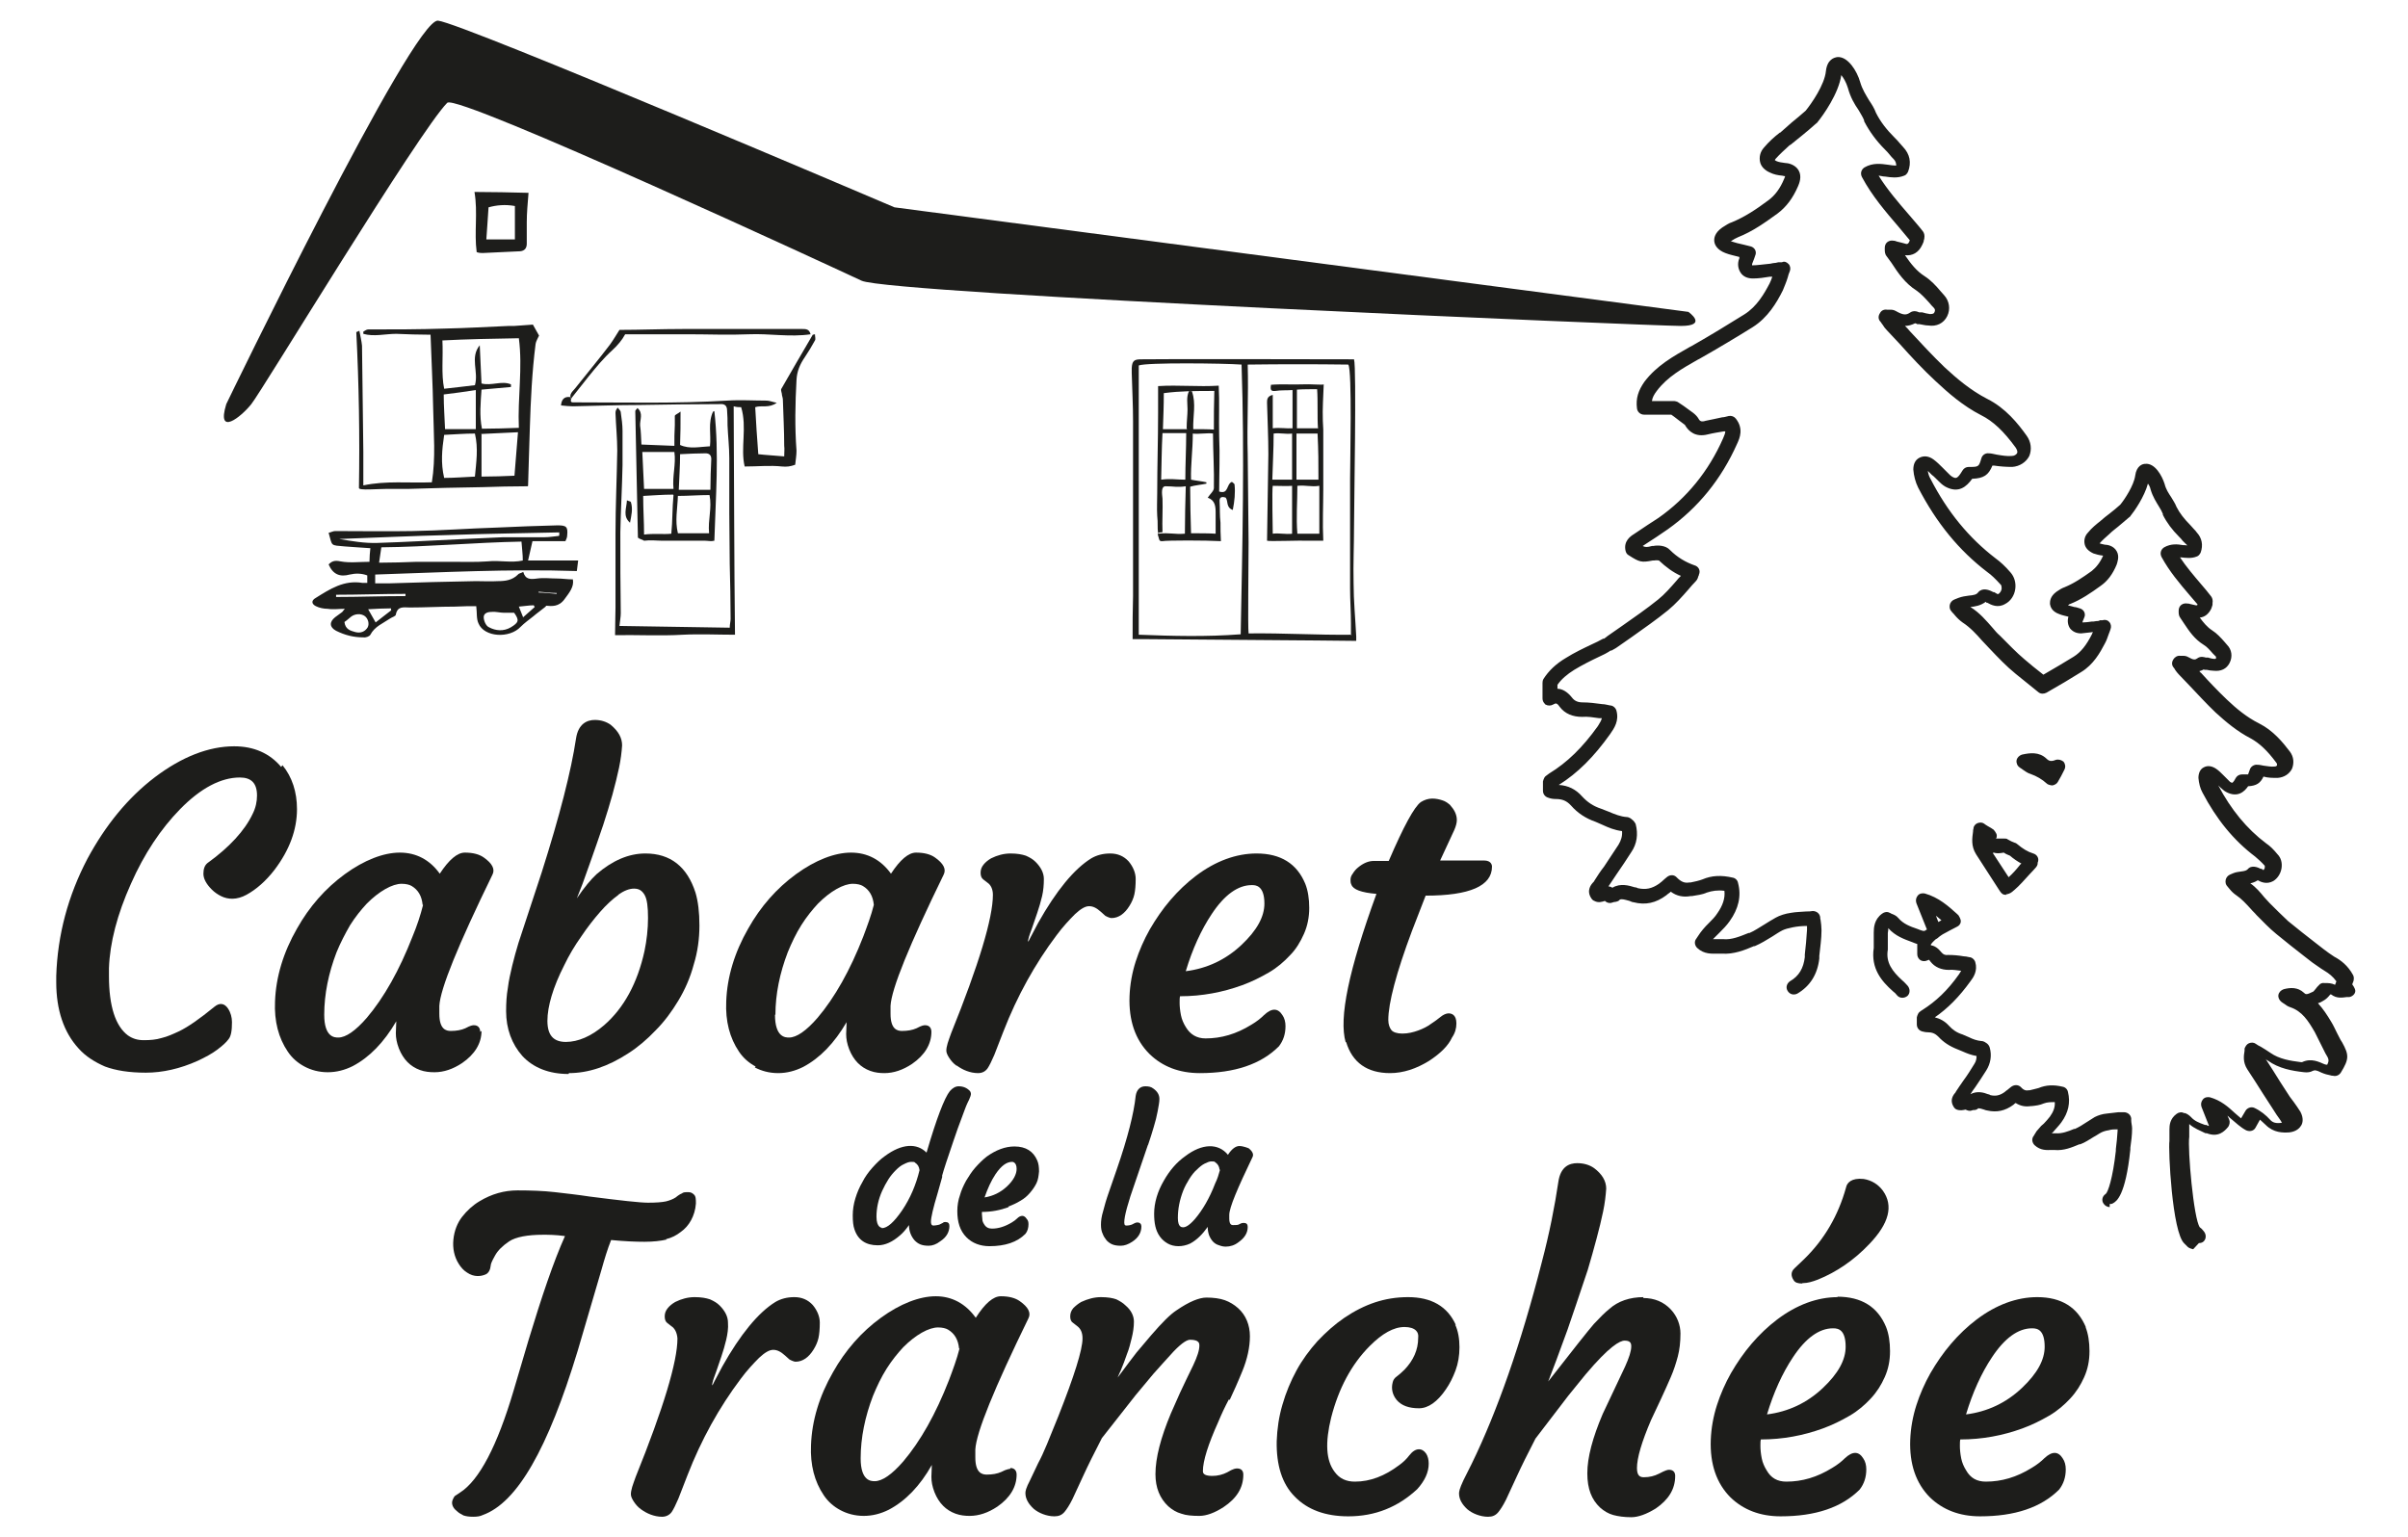
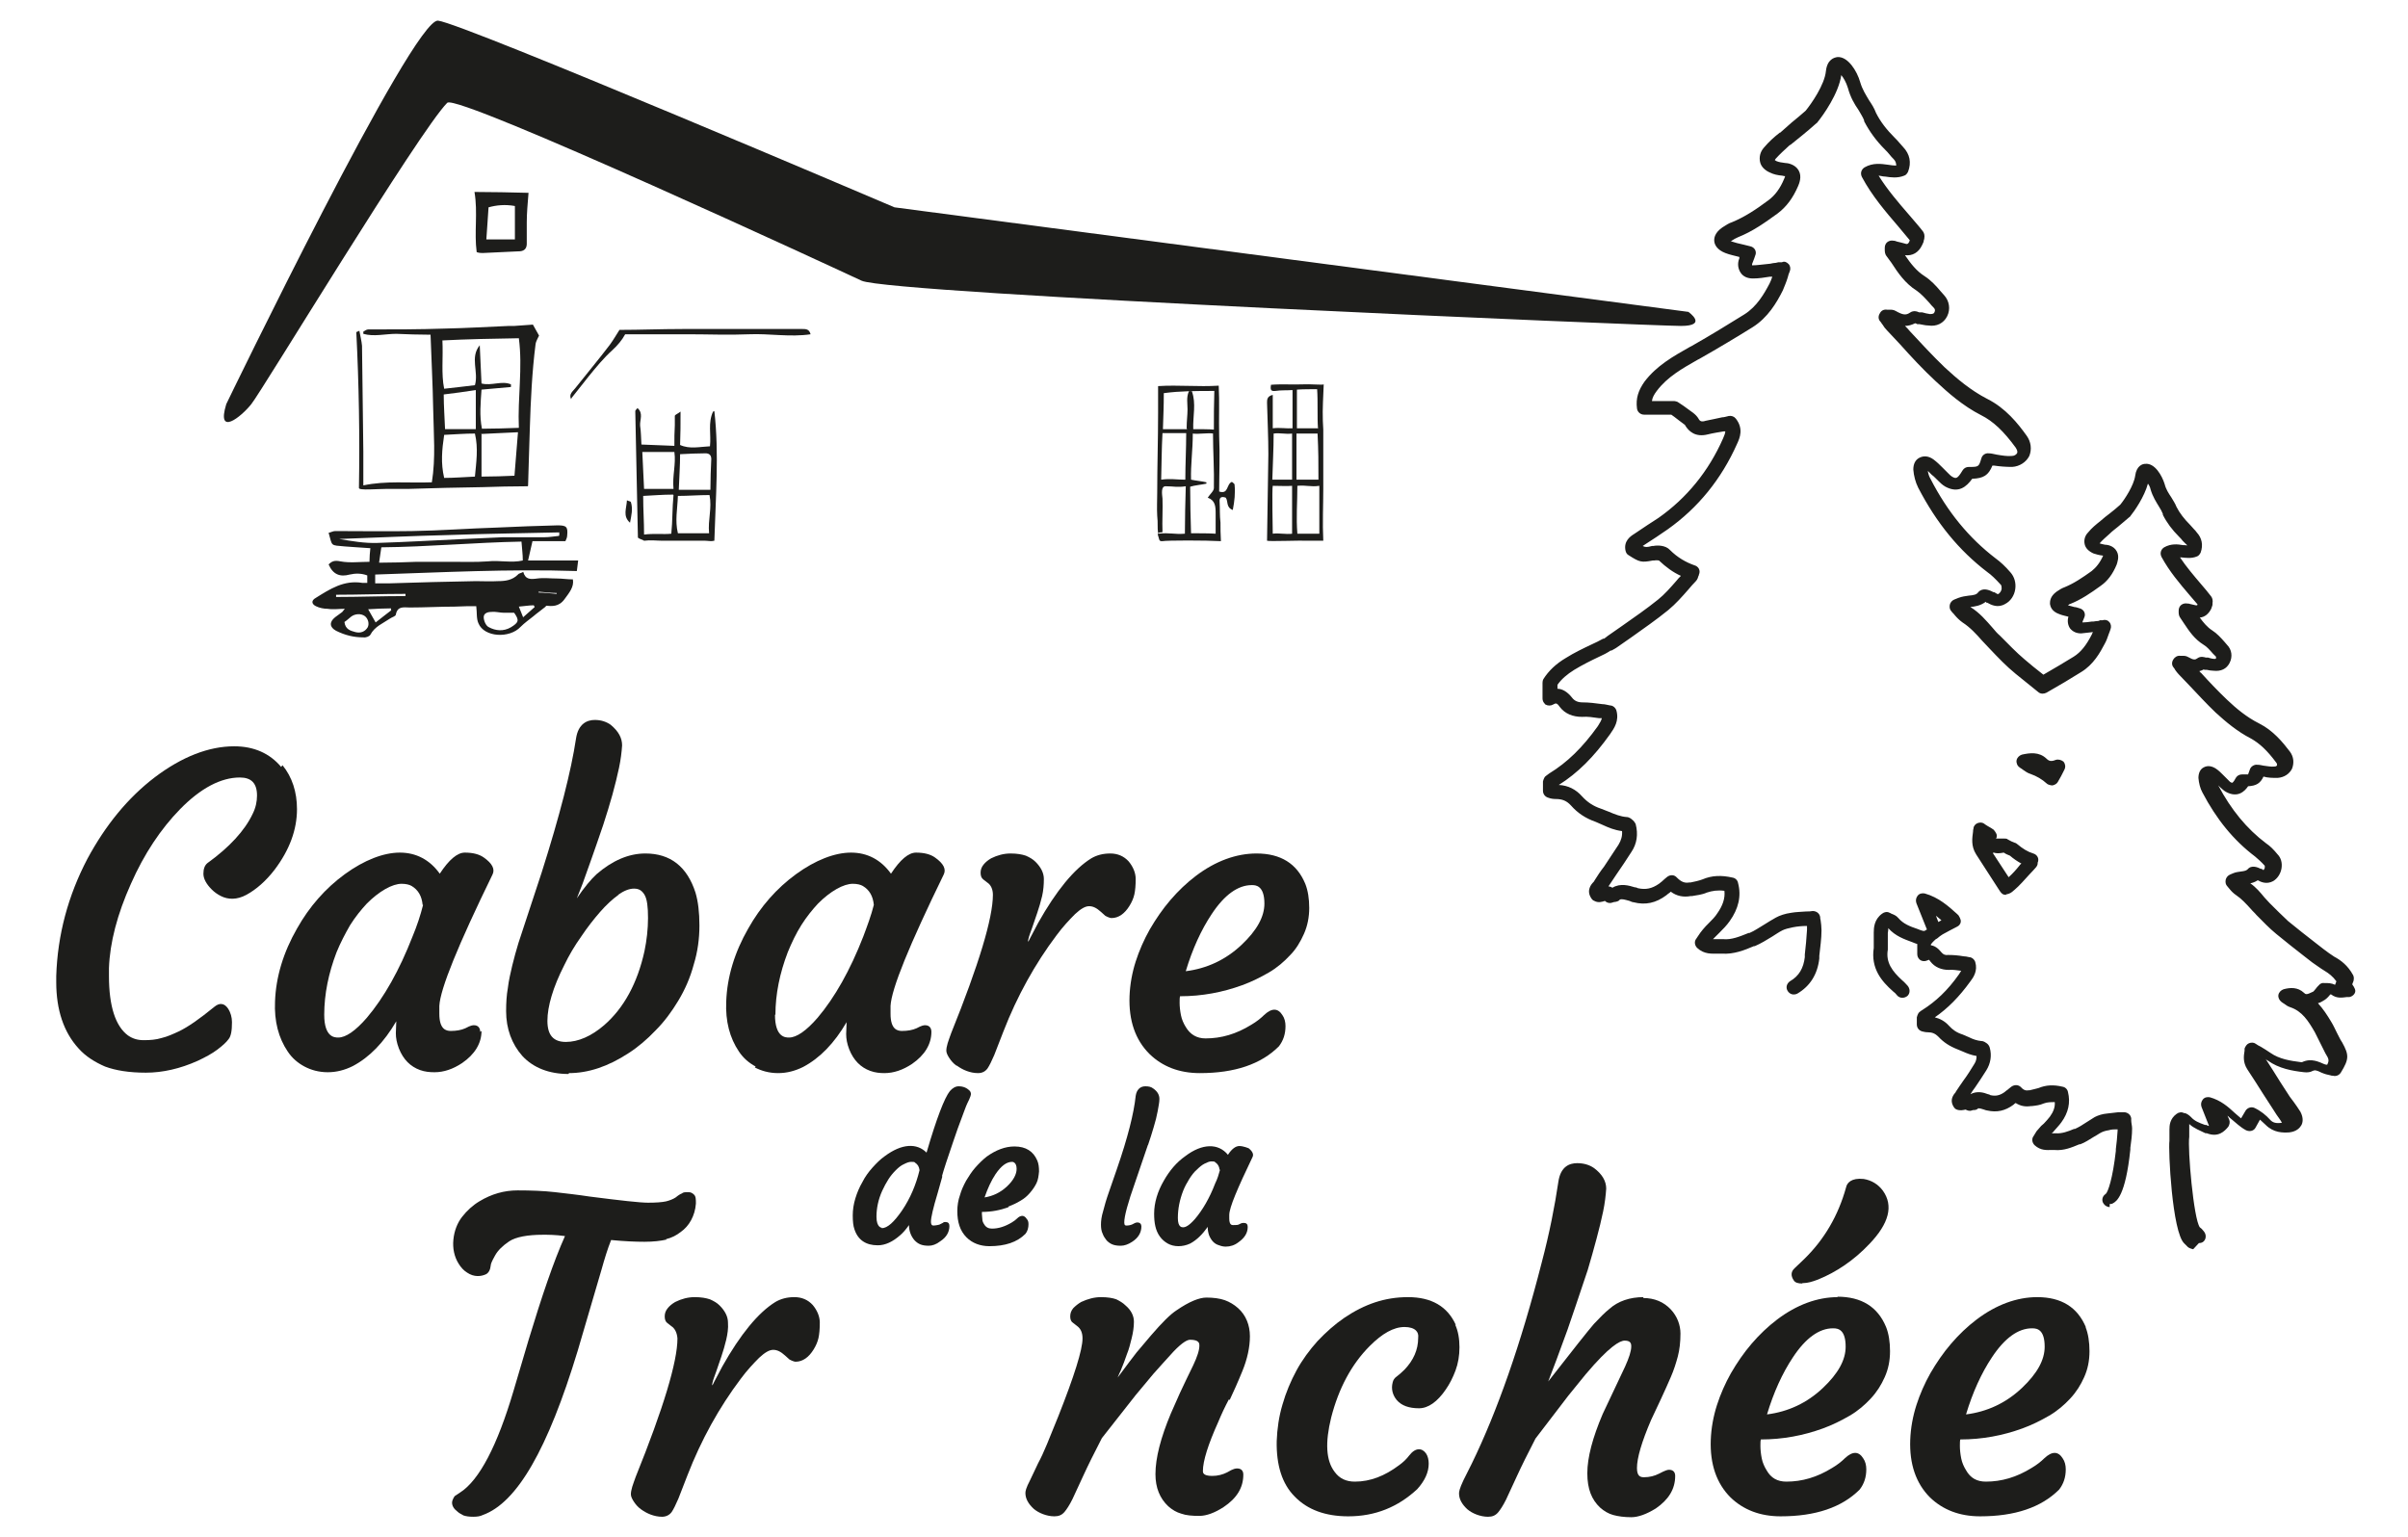
<svg xmlns="http://www.w3.org/2000/svg" id="Calque_1" data-name="Calque 1" viewBox="0 0 54.81 35">
  <defs>
    <style>
      .cls-1 {
        fill-rule: evenodd;
      }

      .cls-1, .cls-2 {
        fill: #1d1d1b;
      }
    </style>
  </defs>
  <g>
    <path class="cls-2" d="M6.4,17.46c-.26-.31-.62-.47-1.07-.47-.58,0-1.19.24-1.8.7-.62.47-1.13,1.1-1.54,1.86-.44.84-.68,1.73-.71,2.67v.14c0,.63.17,1.14.51,1.51.16.18.37.31.6.41.24.09.55.14.93.14s.78-.09,1.18-.27c.17-.08.32-.16.44-.25.12-.09.21-.17.26-.24.06-.07.08-.2.08-.39,0-.11-.03-.22-.09-.31-.08-.12-.19-.14-.31-.04-.33.27-.6.46-.81.56-.13.06-.26.12-.39.15-.13.04-.26.05-.41.05s-.26-.04-.36-.11c-.28-.21-.43-.66-.43-1.35v-.18c.02-.58.19-1.23.5-1.92.3-.68.68-1.25,1.12-1.7.47-.48.93-.72,1.36-.72.26,0,.39.13.39.41,0,.14-.03.28-.1.42-.18.38-.53.76-1.03,1.12-.06.05-.09.13-.09.24s.06.23.19.36c.06.06.13.11.21.15.16.08.36.09.58-.03.22-.12.44-.31.64-.57.34-.45.51-.91.51-1.38,0-.39-.11-.73-.33-1Z" />
    <path class="cls-2" d="M10.93,23.49c0-.09-.05-.15-.14-.15-.03,0-.07,0-.2.07-.09.04-.2.06-.33.06-.11,0-.26-.04-.26-.39,0-.06,0-.12,0-.18.02-.39.43-1.39,1.21-2.99.06-.12,0-.25-.2-.39-.1-.07-.24-.11-.43-.11-.17,0-.36.16-.57.48-.23-.32-.54-.48-.91-.48s-.81.17-1.25.49c-.44.32-.81.74-1.09,1.24-.31.54-.48,1.1-.5,1.66-.02.45.08.83.29,1.14.1.15.23.26.38.34.15.08.33.13.53.13s.39-.05.57-.14c.38-.2.71-.54.99-1.02,0,.09-.01.18-.01.27,0,.11.02.22.07.35.1.25.26.41.48.49.11.04.22.05.33.05.21,0,.42-.07.63-.21.29-.2.44-.45.44-.73ZM9.63,20.6c-.06.24-.14.48-.24.72-.3.77-.65,1.39-1.04,1.85-.26.3-.48.45-.65.45-.08,0-.32,0-.32-.52,0-.47.1-.95.28-1.42.09-.22.2-.43.31-.62.12-.19.25-.35.38-.49.14-.14.28-.25.42-.33.14-.08.27-.12.37-.12s.18.02.23.05c.15.09.23.23.25.43Z" />
    <path class="cls-2" d="M12.95,24.43c.44,0,.89-.15,1.35-.45.22-.14.43-.32.62-.52.2-.2.37-.43.52-.68.15-.25.27-.52.35-.82.09-.29.13-.59.13-.89s-.03-.55-.09-.75c-.19-.59-.57-.89-1.14-.89-.38,0-.75.16-1.11.47-.13.12-.28.3-.45.55l.13-.33c.1-.28.26-.72.47-1.34.08-.24.15-.48.21-.69.06-.22.11-.42.15-.61.04-.19.06-.36.07-.51,0-.17-.08-.32-.26-.47-.1-.07-.22-.11-.36-.11-.17,0-.38.08-.43.43-.11.73-.37,1.75-.78,3.04l-.53,1.61c-.05.17-.1.34-.14.51-.04.17-.08.34-.1.51-.03.17-.04.34-.04.53,0,.4.13.75.37,1.02.25.27.61.41,1.05.41ZM14.07,20.37c.13-.09.25-.14.36-.14.11,0,.18.04.24.14.06.1.08.28.08.53s-.03.51-.08.75c-.16.73-.47,1.3-.92,1.69-.29.25-.59.38-.87.38s-.42-.15-.42-.48.13-.77.38-1.26c.11-.23.24-.45.39-.66.14-.21.29-.4.43-.56.14-.16.28-.29.42-.39Z" />
    <path class="cls-2" d="M17.18,24.3c.15.08.33.13.53.13s.39-.05.57-.14c.38-.2.71-.54.99-1.02,0,.09-.01.18-.01.27,0,.11.02.22.07.35.1.25.26.41.48.49.11.04.22.05.32.05.21,0,.42-.07.63-.21.29-.2.44-.45.44-.73,0-.09-.05-.15-.14-.15-.03,0-.07,0-.2.07-.09.04-.2.06-.33.06-.11,0-.26-.04-.26-.39,0-.06,0-.12,0-.18.02-.39.43-1.39,1.21-2.99.06-.12,0-.25-.2-.39-.1-.07-.24-.11-.43-.11-.17,0-.36.16-.57.48-.23-.32-.54-.48-.91-.48s-.81.17-1.25.49c-.44.32-.81.74-1.09,1.24-.31.54-.48,1.1-.5,1.66-.02.45.08.83.29,1.14.1.15.23.26.38.34ZM17.65,23.1c0-.47.1-.95.28-1.42.09-.22.19-.43.31-.62.12-.19.25-.35.38-.49.14-.14.28-.25.42-.33.14-.08.27-.12.37-.12s.18.02.23.05c.15.09.23.23.25.43-.06.24-.15.48-.24.72-.3.77-.65,1.39-1.04,1.85-.26.3-.48.45-.65.45-.08,0-.32,0-.32-.52Z" />
    <path class="cls-2" d="M21.78,24.26c.07.05.14.09.22.12.08.03.17.05.26.05.1,0,.17-.04.22-.11.04-.06.09-.16.15-.3l.21-.54c.31-.8.72-1.54,1.21-2.19.14-.19.29-.35.42-.48.13-.12.23-.18.32-.18s.17.04.27.13l.1.09s.09.05.14.05c.16,0,.3-.1.41-.28.05-.08.09-.17.11-.26.02-.09.03-.21.03-.35,0-.14-.06-.28-.16-.4-.11-.12-.25-.18-.42-.18s-.31.04-.43.11c-.39.24-.8.74-1.21,1.47l-.19.36s-.02.05-.04.07c0-.02,0-.04.01-.07.01-.05.04-.13.08-.24.04-.11.08-.23.12-.35.04-.12.08-.25.11-.38.03-.13.04-.26.04-.39,0-.14-.07-.27-.19-.39-.06-.06-.13-.1-.22-.14-.09-.03-.2-.05-.35-.05s-.3.04-.44.11c-.07.04-.13.09-.17.14-.05.06-.07.12-.07.19,0,.07.02.12.06.15l.09.07c.08.05.13.15.13.28,0,.53-.32,1.59-.95,3.15-.03.09-.06.16-.08.23-.02.07-.03.12-.03.17,0,.05.03.11.07.17.04.06.09.12.16.17Z" />
    <path class="cls-2" d="M26.17,24c.29.28.67.43,1.14.43.79,0,1.39-.2,1.8-.61.1-.13.15-.28.15-.46,0-.09-.02-.18-.07-.25-.1-.16-.24-.17-.42,0-.07.07-.17.15-.29.22-.34.21-.68.31-1.04.31-.2,0-.35-.09-.45-.26-.05-.08-.09-.17-.11-.27-.02-.1-.03-.2-.03-.28,0-.06,0-.12.01-.15.5,0,.97-.09,1.41-.25.22-.08.42-.18.61-.29.19-.11.35-.25.48-.39.14-.14.24-.31.32-.49.08-.18.12-.38.12-.59,0-.21-.03-.4-.09-.55-.19-.46-.56-.69-1.11-.69-.46,0-.93.17-1.38.51-.21.16-.4.34-.58.55-.18.21-.33.43-.47.67-.13.23-.24.48-.32.73-.08.25-.13.52-.14.79-.02.55.13.99.45,1.31ZM28.5,20.15c.07,0,.28,0,.28.42,0,.3-.17.61-.52.94-.36.34-.79.54-1.27.6.15-.5.35-.94.59-1.3.29-.44.6-.66.91-.66Z" />
-     <path class="cls-2" d="M30.64,23.72c.14.47.48.71,1,.71.3,0,.6-.1.89-.28.26-.17.44-.35.52-.53.07-.1.1-.21.1-.32,0-.2-.11-.23-.18-.23-.05,0-.12.03-.18.08-.06.05-.13.1-.22.16-.08.06-.18.11-.29.15-.11.04-.23.07-.36.07-.12,0-.21-.03-.25-.08-.04-.05-.07-.13-.07-.23,0-.38.18-1.07.54-2.03l.31-.8h0c1,0,1.51-.22,1.51-.66,0-.04-.02-.14-.18-.14-.09,0-.17,0-.22,0h-.27c-.12,0-.27,0-.47,0h-.04l.32-.69c.04-.09.06-.17.06-.23,0-.13-.06-.24-.16-.35-.05-.04-.1-.08-.17-.1-.06-.02-.14-.04-.23-.04-.09,0-.18.03-.26.08-.15.11-.39.55-.73,1.34h-.34c-.12,0-.24.05-.36.15-.05.04-.09.09-.12.14-.04.05-.05.1-.05.14,0,.04,0,.07.02.11.04.11.22.18.57.21-.63,1.73-.86,2.83-.7,3.38Z" />
    <path class="cls-2" d="M15.16,28.21c.13-.03.24-.09.33-.16.1-.07.18-.16.24-.27.06-.11.1-.24.11-.38,0-.1,0-.17-.05-.21-.03-.03-.07-.05-.12-.05-.07,0-.12,0-.15.03-.03.01-.08.04-.14.09-.06.04-.14.07-.22.09-.09.02-.23.03-.41.03s-.63-.05-1.33-.14c-.26-.04-.53-.07-.79-.1-.26-.03-.55-.04-.85-.04s-.59.08-.87.25c-.15.09-.28.21-.39.35-.11.14-.18.32-.2.52-.02.2.02.39.12.55.05.08.11.15.19.2.16.11.32.09.43.04.06-.03.1-.1.11-.2,0-.03.02-.09.1-.23.06-.11.17-.22.32-.32.15-.1.42-.15.77-.15.12,0,.28,0,.5.03-.26.58-.53,1.38-.83,2.37l-.34,1.15c-.37,1.25-.78,2.04-1.22,2.32l-.12.08s-.06.08-.06.15.04.14.12.2c.04.04.09.06.14.09.06.02.13.03.22.03s.16-.01.22-.04c.78-.28,1.48-1.5,2.16-3.74l.54-1.84c.07-.25.14-.48.22-.68.31.03.56.04.76.04.2,0,.37-.02.5-.05Z" />
    <path class="cls-2" d="M18.63,30.46c.02-.09.03-.21.03-.35,0-.14-.06-.28-.16-.4-.11-.12-.25-.18-.42-.18s-.31.04-.43.11c-.39.24-.8.74-1.21,1.47l-.19.36s-.02.05-.04.07c0-.02,0-.04.01-.07.01-.05.04-.13.08-.24.04-.11.08-.23.12-.35.04-.12.08-.25.11-.38.03-.13.05-.26.04-.39,0-.14-.07-.27-.19-.39-.06-.06-.13-.1-.22-.14-.09-.03-.2-.05-.35-.05s-.3.04-.44.11c-.07.04-.13.09-.17.14-.05.06-.07.12-.07.19,0,.07.02.12.06.15l.09.07c.08.05.13.15.14.28,0,.53-.32,1.59-.95,3.15-.03.09-.06.16-.08.23-.02.07-.03.12-.03.17,0,.05.03.11.07.17.04.06.09.12.16.17.07.05.14.09.22.12.08.03.17.05.26.05.09,0,.17-.04.22-.11.04-.06.09-.16.15-.3l.21-.54c.31-.8.72-1.54,1.21-2.19.14-.19.29-.35.42-.48.13-.12.23-.18.32-.18s.17.04.27.13l.1.09s.09.05.14.05c.16,0,.3-.1.41-.28.05-.08.09-.17.11-.26Z" />
-     <path class="cls-2" d="M22.99,33.44s-.07,0-.2.07c-.09.04-.2.06-.33.06-.11,0-.26-.04-.26-.39,0-.06,0-.12,0-.18.02-.39.43-1.39,1.21-2.99.06-.12,0-.25-.2-.39-.1-.07-.24-.11-.43-.11-.17,0-.36.16-.57.49-.23-.32-.54-.49-.91-.49s-.81.17-1.25.49c-.44.32-.81.74-1.09,1.24-.31.54-.48,1.1-.5,1.66-.02.45.08.83.29,1.14.1.15.23.26.38.34.15.08.33.13.53.13s.39-.05.57-.14c.38-.2.71-.54.98-1.02,0,.09-.01.18-.01.27,0,.11.02.22.07.35.1.25.26.41.48.49.11.04.22.05.32.05.21,0,.42-.07.63-.21.29-.2.44-.45.44-.73,0-.09-.05-.15-.14-.15ZM21.84,30.7c-.06.24-.15.48-.24.72-.3.77-.65,1.39-1.04,1.85-.26.3-.48.45-.65.45-.08,0-.32,0-.32-.52,0-.47.1-.95.28-1.42.09-.22.19-.43.31-.62.12-.19.25-.35.38-.49.14-.14.28-.25.42-.33.14-.08.27-.12.37-.12s.18.02.23.05c.15.09.23.23.25.43Z" />
    <path class="cls-2" d="M27.99,31.87c.08-.17.18-.39.29-.66.11-.27.17-.54.17-.79s-.09-.48-.27-.64c-.09-.08-.19-.14-.3-.18-.11-.04-.26-.06-.42-.06s-.39.09-.68.29c-.14.09-.33.28-.58.57l-.33.39c-.08.1-.22.29-.43.57.02-.05.04-.1.07-.16.05-.12.1-.25.14-.37.05-.12.08-.25.11-.37.03-.12.05-.25.05-.37,0-.13-.06-.26-.19-.37-.06-.06-.13-.1-.21-.14-.08-.03-.2-.05-.35-.05s-.3.04-.45.11c-.07.04-.13.09-.18.14-.05.06-.07.12-.07.19,0,.07.02.12.07.15l.09.07c.08.06.12.15.12.28,0,.26-.19.86-.55,1.77l-.26.64c-.07.17-.14.32-.2.43l-.18.38c-.1.19-.11.26-.11.3,0,.13.07.25.19.36.06.05.13.09.21.12.08.03.17.05.26.05.1,0,.17-.03.23-.1.05-.06.11-.15.18-.29l.25-.54c.1-.22.24-.5.42-.85l.77-.98.4-.48c.13-.15.29-.32.46-.51.21-.22.32-.27.38-.27.21,0,.21.09.21.13,0,.11-.05.26-.14.45l-.16.33c-.07.14-.19.4-.35.77-.23.55-.35,1.01-.35,1.38,0,.31.1.55.29.73.09.08.19.14.3.17.11.04.25.05.41.05s.35-.07.55-.2c.3-.2.45-.44.45-.74,0-.09-.05-.14-.14-.14-.03,0-.08,0-.23.09-.1.05-.21.08-.34.08-.21,0-.21-.08-.21-.11,0-.23.12-.61.35-1.12.07-.17.15-.34.24-.51Z" />
    <path class="cls-2" d="M33.14,30.17c-.19-.43-.56-.64-1.09-.64s-.99.16-1.45.47c-.22.15-.42.33-.61.53-.18.2-.35.43-.48.67-.13.24-.24.5-.32.78-.08.27-.12.55-.13.83-.01.54.12.97.41,1.26.29.3.7.45,1.22.45.61,0,1.13-.21,1.57-.62.17-.19.26-.38.26-.58,0-.09-.02-.17-.06-.23-.09-.13-.24-.14-.38.04-.06.08-.14.16-.24.23-.32.24-.65.37-1,.37-.2,0-.35-.07-.46-.22-.2-.26-.22-.67-.08-1.24.17-.66.46-1.21.88-1.63.28-.28.54-.43.79-.43.12,0,.21.03.26.08.04.04.06.09.05.17,0,.27-.11.51-.31.72-.07.07-.13.12-.17.15-.06.04-.09.09-.1.14-.04.15,0,.29.09.4.11.13.28.19.51.19.21,0,.42-.15.61-.43.09-.13.16-.27.22-.43.06-.16.09-.34.09-.53,0-.19-.03-.37-.1-.52Z" />
    <path class="cls-2" d="M37.41,29.53c-.31,0-.58.09-.78.27-.1.08-.21.19-.35.34-.13.15-.47.58-1.04,1.31.1-.26.25-.65.44-1.18.1-.28.25-.74.46-1.36.07-.24.14-.48.2-.71.06-.22.11-.43.15-.62.04-.19.06-.37.07-.52,0-.17-.09-.33-.28-.47-.1-.07-.23-.11-.38-.11-.17,0-.38.07-.43.43-.08.54-.2,1.16-.38,1.84-.47,1.84-1.01,3.38-1.59,4.57l-.19.38c-.09.19-.1.26-.1.3,0,.13.07.25.19.36.06.05.13.09.21.12.08.03.17.05.26.05.1,0,.17-.03.23-.1.05-.06.11-.15.18-.29l.25-.54c.1-.22.24-.5.42-.85l.75-.98.39-.48c.54-.64.78-.77.89-.77.13,0,.15.06.15.13,0,.11-.05.26-.14.46l-.51,1.08c-.23.54-.35.99-.35,1.35s.1.6.29.78c.09.08.19.14.3.17.11.03.25.05.41.05s.35-.07.56-.2c.29-.2.44-.44.44-.74,0-.09-.05-.14-.14-.14-.03,0-.08.01-.23.09-.1.05-.21.08-.34.08-.08,0-.16-.02-.16-.21,0-.23.11-.6.32-1.09l.23-.49c.08-.17.15-.33.22-.49.07-.16.12-.32.16-.47.04-.15.06-.33.06-.52s-.07-.39-.22-.55c-.16-.17-.37-.26-.63-.26Z" />
    <path class="cls-2" d="M41.83,29.53c-.46,0-.93.17-1.38.51-.21.16-.4.34-.58.55-.18.21-.33.43-.47.67-.13.23-.24.48-.32.73-.08.25-.13.52-.14.79-.02.55.13.99.45,1.31.29.28.67.43,1.14.43.79,0,1.39-.2,1.8-.61.1-.13.15-.28.15-.46,0-.09-.02-.18-.07-.25-.1-.16-.24-.17-.42,0-.07.07-.17.15-.29.22-.34.21-.68.31-1.04.31-.2,0-.35-.08-.45-.26-.05-.08-.09-.17-.11-.27-.02-.1-.03-.2-.03-.28,0-.06,0-.12.01-.15.5,0,.97-.09,1.41-.25.22-.08.42-.18.61-.29.19-.11.35-.25.48-.39.14-.15.24-.31.32-.49.08-.18.12-.37.12-.59,0-.21-.03-.4-.09-.55-.19-.46-.56-.69-1.11-.69ZM41.73,30.24c.12,0,.28.04.28.42,0,.3-.17.61-.52.94-.36.34-.79.54-1.27.6.15-.5.35-.94.59-1.3.29-.44.6-.66.91-.66Z" />
    <path class="cls-2" d="M41.03,29.21h.02c.09,0,.2-.03.33-.08.42-.17.82-.44,1.17-.81.45-.47.55-.87.31-1.21-.11-.15-.26-.24-.44-.27-.28-.03-.38.09-.4.19-.18.65-.5,1.19-.95,1.63l-.22.21c-.09.08-.09.18-.02.28.03.05.1.07.19.07Z" />
    <path class="cls-2" d="M47.48,30.22c-.19-.46-.56-.69-1.11-.69-.46,0-.93.17-1.38.51-.21.16-.4.34-.58.55-.18.21-.33.43-.47.67-.13.23-.24.48-.32.73-.08.25-.13.52-.14.79-.02.55.13.99.45,1.31.29.28.67.43,1.14.43.79,0,1.39-.2,1.8-.61.1-.13.15-.28.15-.46,0-.09-.02-.18-.07-.25-.1-.16-.24-.17-.42,0-.07.07-.17.15-.29.22-.34.21-.68.31-1.04.31-.2,0-.35-.08-.45-.26-.05-.08-.09-.17-.11-.27-.02-.1-.03-.2-.03-.28,0-.06,0-.12.01-.15.5,0,.97-.09,1.41-.25.22-.08.42-.18.61-.29.19-.11.35-.25.48-.39.14-.15.24-.31.32-.49.08-.18.12-.37.12-.59,0-.21-.03-.4-.09-.55ZM46.26,30.24c.12,0,.28.04.28.42,0,.3-.17.61-.52.94-.36.34-.79.54-1.27.6.15-.5.35-.94.59-1.3.29-.44.6-.66.91-.66Z" />
    <path class="cls-2" d="M21.44,26.78c.04-.15.13-.42.26-.8.05-.15.13-.38.26-.72.04-.11.08-.19.1-.23.03-.07.04-.1.04-.12,0-.03-.01-.06-.03-.08-.06-.06-.14-.1-.25-.1-.07,0-.14.04-.2.11-.12.15-.3.61-.53,1.4-.22-.22-.56-.21-.95.08-.1.07-.19.16-.28.26-.09.1-.17.21-.23.33-.07.12-.12.24-.16.37-.04.13-.06.26-.06.39s.01.24.04.32c.08.24.26.36.53.36.17,0,.34-.08.51-.23.06-.05.13-.13.2-.23,0,.14.05.26.13.35.04.04.08.07.13.09.05.02.11.03.19.03s.17-.03.26-.1c.14-.09.21-.21.21-.35,0-.06-.03-.09-.09-.09-.02,0-.04,0-.06.02l-.08.04s-.08.02-.13.02c-.02,0-.06,0-.06-.09,0-.09.05-.31.15-.64l.11-.39ZM20.07,27.95s-.12,0-.12-.25c0-.19.04-.39.13-.59.04-.09.09-.18.14-.26.05-.08.11-.15.17-.21.06-.06.12-.11.19-.14.06-.03.11-.05.16-.05.05,0,.08,0,.09.02.06.04.09.09.1.17-.08.33-.21.64-.4.92-.18.26-.33.4-.46.4Z" />
    <path class="cls-2" d="M22.95,27.47c.1-.04.19-.08.27-.13.09-.05.16-.11.22-.18.06-.07.11-.14.15-.22.04-.08.05-.17.06-.27,0-.1-.01-.18-.04-.25-.09-.21-.26-.32-.52-.32-.21,0-.42.08-.63.23-.09.07-.18.16-.26.25-.08.09-.15.2-.21.3-.06.11-.11.22-.14.33-.04.11-.06.24-.06.36,0,.25.06.45.21.6.13.13.31.2.52.2.36,0,.63-.09.82-.28.05-.06.07-.14.07-.22,0-.05-.01-.09-.04-.12-.03-.05-.07-.07-.1-.07-.04,0-.08.02-.12.06-.03.03-.07.06-.12.09-.15.09-.3.14-.45.14-.08,0-.14-.03-.18-.1-.02-.03-.04-.07-.04-.11,0-.04-.01-.08-.01-.12,0-.02,0-.03,0-.05.22,0,.42-.04.61-.11ZM23.04,26.45s.1,0,.1.16c0,.12-.07.26-.22.4-.15.14-.32.22-.51.25.07-.2.15-.38.25-.53.13-.19.25-.28.38-.28Z" />
    <path class="cls-2" d="M26.13,26.07c.05-.14.09-.28.13-.41.04-.13.07-.25.09-.36.02-.11.04-.21.04-.28,0-.09-.04-.17-.14-.24-.05-.04-.11-.05-.18-.05-.12,0-.2.08-.22.22-.04.39-.18.95-.43,1.67l-.18.52c-.06.17-.1.31-.13.43-.04.13-.05.23-.05.31s.01.15.04.21c.02.06.06.11.09.15.04.04.08.07.13.09.05.02.11.03.19.03s.17-.03.26-.09c.14-.09.21-.21.21-.35,0-.05-.03-.09-.09-.09-.02,0-.04,0-.11.04-.04.02-.09.03-.14.03-.02,0-.05,0-.05-.07,0-.14.08-.44.25-.92l.29-.85Z" />
    <path class="cls-2" d="M28.42,26.14s-.12-.05-.21-.05c-.08,0-.17.06-.26.2-.22-.27-.59-.26-.97.03-.2.14-.36.33-.49.56-.14.24-.22.5-.22.75,0,.21.03.38.13.52.05.07.11.12.18.16.14.08.34.08.51,0,.15-.08.28-.21.4-.38,0,0,0,.01,0,.02,0,.05.01.11.03.17.05.12.12.2.23.23.05.02.1.03.15.03.1,0,.2-.03.29-.1.14-.1.21-.21.21-.35,0-.06-.03-.09-.09-.09-.02,0-.05,0-.1.03-.03.02-.08.02-.14.02-.03,0-.09,0-.09-.15,0-.03,0-.05,0-.08,0-.17.19-.61.53-1.32.03-.06,0-.13-.09-.2ZM27.77,26.63c-.03.11-.06.21-.11.31-.13.34-.29.61-.46.81-.14.16-.22.19-.27.19-.03,0-.12,0-.12-.21s.04-.41.12-.62c.04-.1.09-.19.14-.27.05-.08.11-.16.17-.21.06-.06.12-.11.18-.14.06-.03.11-.05.15-.05.05,0,.08,0,.09.02.06.04.09.09.1.17Z" />
  </g>
  <path class="cls-2" d="M49.92,28.44s-.09-.02-.12-.05c-.03-.03-.05-.05-.08-.08-.28-.25-.37-2.15-.34-2.34,0-.04,0-.09,0-.13,0-.04,0-.08,0-.13,0-.09.01-.24.16-.35.05-.04.12-.05.17-.02,0,0,.01,0,.02,0,.04.01.09.04.14.09.08.09.18.13.32.18h.03s.05.03.06.02l-.17-.43c-.02-.06-.01-.12.03-.17.04-.05.1-.06.16-.05.25.07.42.22.57.36.05.04.1.09.14.12l.1-.17c.04-.07.13-.1.2-.07.15.07.27.17.36.27.06.07.14.09.27.07-.03-.06-.08-.12-.12-.18-.03-.05-.06-.09-.09-.14-.07-.11-.15-.23-.22-.34-.12-.19-.24-.38-.36-.56-.1-.16-.08-.3-.06-.42v-.05c.02-.05.05-.1.1-.12.05-.02.11-.02.15.01.04.03.08.05.12.07.08.05.15.09.22.14.2.14.45.18.69.21.01,0,.02,0,.03,0,.21-.1.39,0,.49.04.02.01.05.02.08.02.05-.1.04-.13-.04-.26-.04-.08-.08-.16-.12-.24-.04-.08-.08-.16-.12-.24-.15-.26-.29-.48-.56-.57-.06-.02-.1-.05-.14-.08-.02-.01-.03-.02-.06-.04-.05-.04-.08-.1-.07-.16.01-.06.06-.11.12-.13.15-.04.32-.05.46.08.04.04.06.05.2-.02.02,0,.04-.04.07-.07.02-.03.04-.05.07-.08.03-.04.08-.06.13-.05,0,0,.02,0,.03,0,.05,0,.13,0,.21.04l.03-.08c-.08-.11-.17-.18-.27-.24-.1-.06-.19-.13-.28-.19l-.18-.14c-.21-.16-.43-.34-.64-.51-.16-.13-.3-.28-.45-.43-.04-.05-.09-.09-.13-.14-.11-.12-.21-.23-.33-.31-.06-.04-.11-.09-.15-.14-.02-.02-.03-.04-.05-.06-.04-.04-.05-.09-.04-.15.01-.05.05-.1.1-.12l.07-.03c.07-.03.13-.03.18-.04.08-.01.12-.02.15-.05.09-.11.24-.04.3-.01h.02s.03.02.04.03c.01-.01.02-.03.03-.05,0-.02,0-.04,0-.05-.08-.09-.15-.15-.22-.21-.49-.37-.88-.85-1.2-1.46-.05-.09-.08-.21-.09-.33,0-.11.04-.2.12-.24.09-.05.19-.03.28.03.06.04.11.09.16.14.02.02.04.04.06.06.02.02.03.03.05.05.02.02.04.04.05.05.03.02.05.02.05.02,0,0,.03-.01.08-.11.03-.05.08-.08.14-.08,0,0,.01,0,.02,0,.08,0,.11,0,.12,0,0,0,.01-.03.04-.11.02-.07.1-.12.17-.11.05,0,.09.01.14.02.09.01.17.03.25.02.03,0,.05-.01.06-.03,0-.01,0-.04-.02-.06-.2-.27-.38-.44-.58-.55-.31-.16-.57-.38-.8-.59-.21-.2-.41-.42-.61-.63-.08-.08-.15-.16-.23-.24-.03-.03-.05-.06-.08-.1-.01-.02-.02-.04-.04-.06-.04-.05-.04-.12,0-.18.03-.05.09-.09.16-.08.02,0,.03,0,.05,0,.04,0,.08,0,.13.03.12.07.16.06.2.03.08-.06.16-.03.2-.02h.05s.09.03.14.03c.03,0,.03,0,.04-.01,0-.01,0-.02,0-.04-.02-.02-.05-.05-.07-.07-.07-.08-.14-.16-.21-.2-.21-.13-.33-.31-.45-.49-.03-.04-.05-.08-.08-.12-.04-.05-.04-.11-.04-.14,0,0,0-.02,0-.03,0-.05.02-.1.06-.13.04-.03.09-.04.14-.03.02,0,.04,0,.06.01.04.01.09.02.13.03.02,0,.03,0,.03,0,0,0,0,0,.01-.02h0c-.06-.07-.12-.14-.18-.21-.23-.27-.46-.54-.64-.87-.04-.08-.02-.17.06-.22.16-.09.31-.07.43-.05.03,0,.07,0,.09.01,0-.02-.02-.03-.03-.04-.02-.02-.05-.05-.07-.07-.02-.03-.05-.06-.08-.09-.16-.16-.28-.32-.37-.5,0,0,0-.01,0-.02-.02-.05-.05-.11-.09-.17-.06-.1-.14-.22-.19-.39-.01-.05-.03-.09-.06-.13-.08.3-.31.63-.4.74,0,0,0,.01-.02.02-.09.08-.18.15-.26.22-.06.05-.13.1-.19.16-.09.08-.17.15-.23.22.03.01.07.02.12.03.05,0,.2.02.27.15.07.12.01.26,0,.3-.09.22-.21.38-.37.49-.22.16-.44.31-.69.41-.02,0-.03.02-.05.03.05.01.1.03.15.04.04,0,.08.02.12.03.04.01.08.04.1.08.02.04.02.09,0,.13l-.02.05s-.02.04-.02.06c.07,0,.14-.01.21-.02.03,0,.06,0,.1-.01.03,0,.06,0,.09-.02h.06c.06-.02.12,0,.15.04.04.04.05.11.03.16-.01.04-.03.08-.04.11-.03.08-.05.15-.09.22-.11.21-.26.48-.54.65-.24.15-.49.3-.79.47-.06.03-.13.03-.18-.01-.21-.17-.37-.3-.52-.42-.21-.17-.4-.37-.59-.57-.06-.06-.11-.12-.17-.18-.14-.16-.28-.31-.45-.42-.07-.05-.13-.11-.18-.17-.02-.03-.05-.05-.07-.08-.04-.04-.05-.09-.04-.15.01-.05.05-.1.1-.12l.1-.04c.08-.03.16-.04.23-.05.11-.01.18-.02.22-.08.1-.11.25-.05.34,0h.02c.08.05.08.05.1.04.03-.02.06-.06.07-.11,0-.05,0-.09-.03-.11-.11-.12-.2-.21-.3-.28-.64-.49-1.15-1.11-1.57-1.92-.06-.12-.1-.27-.11-.41,0-.12.04-.22.14-.27.1-.05.21-.04.32.04.08.06.14.12.2.18.03.03.05.05.08.08.02.02.04.04.06.06.03.03.06.06.08.07.09.05.12.06.24-.14.03-.05.08-.08.14-.08h0c.23,0,.23,0,.29-.2.02-.07.09-.12.17-.11.06,0,.12.02.18.03.12.02.24.04.34.03.06,0,.1-.03.12-.06.02-.04,0-.08-.03-.13-.27-.37-.51-.6-.79-.74-.41-.21-.74-.5-1.04-.78-.28-.26-.55-.55-.8-.83-.1-.11-.2-.21-.3-.32-.04-.04-.07-.08-.1-.13-.02-.02-.03-.05-.06-.08-.04-.05-.04-.12,0-.18.03-.06.09-.09.16-.08.03,0,.05,0,.06,0,.04,0,.09,0,.14.03.16.09.23.1.32.04.08-.06.17-.03.21-.01,0,0,.01,0,.02,0h.05c.06.02.12.03.18.04.08,0,.09-.02.1-.04.02-.04.02-.07-.02-.11-.03-.03-.06-.06-.09-.1-.1-.11-.19-.21-.29-.28-.27-.17-.43-.41-.58-.64-.04-.05-.07-.1-.11-.15-.04-.05-.04-.11-.04-.15,0-.01,0-.03,0-.04,0-.05.02-.1.06-.13.04-.03.09-.04.14-.03.03,0,.05.01.08.02.06.01.11.03.16.04.08.03.09.01.12-.04,0,0,0-.02.01-.03-.08-.1-.17-.2-.25-.3-.3-.35-.61-.71-.84-1.14-.04-.08-.02-.17.06-.22.19-.11.38-.08.53-.06.07.01.13.02.19.02,0-.05-.01-.1-.06-.15-.03-.03-.06-.06-.09-.1-.03-.04-.07-.08-.1-.11-.21-.21-.36-.42-.48-.65,0,0,0-.01,0-.02-.03-.08-.08-.15-.13-.24-.09-.13-.18-.28-.24-.5-.04-.13-.1-.23-.15-.29-.06.42-.41.91-.54,1.07,0,0,0,.01-.02.02-.11.1-.23.2-.34.29-.09.07-.17.14-.26.21h-.01c-.12.11-.23.21-.32.31-.02.02-.02.03-.02.04,0,0,.01,0,.04.02.05.02.11.03.19.04.06,0,.23.03.31.17.08.14.01.3-.01.35-.12.28-.27.48-.47.63-.29.21-.57.41-.9.54-.05.02-.1.05-.16.09,0,0,0,0-.01,0,0,0,0,0,0,0,.09.03.2.06.3.08.05.01.11.03.16.04.04.01.08.04.1.08.02.04.02.09,0,.13l-.02.06s-.03.08-.05.13c0,.01,0,.03,0,.03,0,0,0,0,.01,0,.11,0,.22-.02.34-.03.04,0,.08-.01.13-.02.04,0,.08-.01.12-.02h.08c.06-.03.11,0,.15.04.04.04.05.11.03.16-.02.05-.04.1-.05.15-.03.1-.07.19-.11.29-.14.28-.34.62-.69.84-.37.23-.77.47-1.21.72l-.04.02c-.35.2-.69.39-.93.71-.06.08-.1.15-.11.23h.51s.07.01.09.03l.12.08c.08.06.15.11.22.16.05.04.09.08.12.13.03.06.07.08.16.05.13-.03.26-.05.38-.08.05,0,.1-.02.15-.03.06-.01.12.01.16.06.18.23.09.44.03.57-.36.81-.89,1.46-1.58,1.95-.17.12-.34.23-.51.34l-.06.04s0,0,0,0c.06.03.1.03.21,0h.03c.09-.02.28-.02.38.09.17.17.36.28.56.35.04.01.08.04.1.08.02.04.02.09,0,.13,0,.01,0,.02-.01.03-.01.03-.02.08-.06.12-.06.06-.11.12-.17.19-.14.16-.29.33-.46.47-.27.22-.56.42-.84.62-.11.08-.22.15-.33.23-.04.03-.09.05-.12.07h-.02c-.09.06-.17.1-.26.14-.19.09-.39.19-.57.3-.16.1-.29.21-.38.34v.09c.1,0,.22.06.33.2.06.08.14.11.24.11.15,0,.3.02.45.04.06,0,.12.02.18.03.06,0,.12.05.14.11.07.24-.05.41-.14.54h0c-.37.52-.74.89-1.17,1.16.21.01.39.1.53.26.12.13.25.22.43.28.06.02.12.05.18.07.14.06.27.11.4.12.06,0,.11.04.13.06.03.02.06.06.08.1.06.23.03.45-.1.64-.11.17-.22.34-.34.51-.06.09-.12.18-.18.27.03,0,.06.01.09.03.18-.11.38-.05.51-.01.03,0,.05.01.07.02.18.04.32.01.48-.1.04-.03.09-.07.13-.11l.06-.05c.07-.05.16-.05.22.02.09.09.17.13.28.11h.03c.1-.02.19-.04.27-.07.21-.09.43-.1.69-.04.06.01.11.06.12.12.08.3.01.59-.19.87-.07.1-.15.18-.23.26-.04.04-.09.09-.13.13,0,0-.01.01-.02.02.02,0,.05,0,.08,0,.05,0,.1,0,.15,0,.19.02.38-.06.58-.14h.02c.12-.05.23-.13.35-.2.08-.05.16-.1.25-.15.09-.05.21-.09.35-.11.11-.02.23-.02.34-.03.05,0,.1,0,.15-.01.09,0,.16.06.17.14,0,.02,0,.04.01.07.01.07.02.15.02.23,0,.19-.03.39-.05.58v.06c-.04.36-.21.63-.5.8-.08.04-.17.02-.22-.06-.05-.08-.02-.17.05-.22.21-.12.31-.3.34-.55v-.06c.02-.18.04-.37.05-.56,0-.03,0-.06,0-.09,0,0,0,0,0,0-.11,0-.22.01-.32.03-.1.02-.18.04-.24.07-.08.04-.15.09-.23.14-.13.08-.26.16-.4.22h-.02c-.21.09-.46.19-.73.17-.03,0-.06,0-.1,0-.12,0-.3.02-.46-.13-.06-.06-.07-.15-.02-.21.01-.02.03-.04.04-.06.03-.05.07-.1.11-.15.04-.05.09-.1.14-.15.07-.07.14-.14.19-.22.12-.17.18-.34.16-.51-.15-.02-.28,0-.4.04-.11.05-.23.06-.34.08h-.03c-.16.03-.32,0-.45-.1-.03.03-.07.05-.1.08-.24.18-.48.23-.75.16-.03,0-.06-.02-.09-.03-.11-.03-.17-.05-.22-.03-.02.03-.05.04-.09.05-.03,0-.06.01-.09.02-.06.02-.12,0-.16-.04,0,0,0,0,0,0-.06.02-.15.05-.24,0-.03-.01-.05-.03-.07-.06-.12-.18,0-.32.05-.37,0,0,.02-.02.02-.03.07-.11.14-.22.22-.32.11-.17.22-.33.33-.5.06-.1.09-.2.08-.31-.17-.02-.31-.08-.44-.14-.05-.02-.11-.05-.16-.07-.23-.08-.41-.2-.56-.37-.1-.11-.2-.15-.35-.15-.06,0-.12-.01-.17-.03-.07-.02-.12-.08-.12-.16v-.21s.02-.09.06-.12c.03-.02.05-.04.08-.06.41-.25.76-.59,1.11-1.08h0c.05-.08.08-.13.09-.18-.02,0-.04,0-.06,0-.14-.02-.26-.04-.39-.03-.21,0-.39-.07-.51-.23-.07-.1-.09-.08-.15-.05-.05.03-.12.03-.17,0,0,0-.01,0-.02-.02-.03-.03-.05-.07-.05-.12v-.35s0-.06.02-.09c.12-.19.29-.35.51-.48.19-.12.4-.22.59-.31.09-.04.17-.08.26-.13h.02s.06-.04.08-.06c.11-.08.22-.15.33-.23.27-.19.56-.39.82-.6.15-.12.28-.27.42-.43.03-.04.06-.07.1-.11-.18-.08-.34-.2-.5-.35,0,0-.06-.01-.11,0h-.03c-.26.05-.3.04-.55-.12-.04-.02-.06-.06-.07-.1-.05-.22.11-.33.19-.38l.06-.04c.16-.11.33-.22.5-.33.64-.45,1.14-1.06,1.47-1.81.03-.07.05-.12.05-.16-.01,0-.02,0-.03,0-.12.02-.25.04-.37.07-.28.07-.43-.07-.51-.2,0-.01-.02-.03-.04-.04-.07-.05-.13-.1-.21-.16l-.07-.05h-.62c-.08,0-.15-.06-.16-.14-.03-.23.03-.41.17-.61.28-.37.66-.58,1.03-.79l.04-.02c.44-.25.83-.49,1.2-.72.29-.18.46-.48.58-.71.02-.04.04-.09.06-.15-.02,0-.04,0-.06,0-.12.02-.25.04-.38.04-.12,0-.22-.04-.28-.13-.06-.09-.08-.21-.03-.33,0,0,0-.02,0-.03-.11-.03-.22-.05-.32-.09-.18-.07-.24-.18-.25-.26-.01-.08.01-.2.18-.32.08-.05.15-.1.22-.12.29-.12.55-.29.83-.5.15-.11.27-.27.36-.49.01-.03.02-.04.02-.06-.01,0-.03,0-.06-.01-.11-.01-.2-.03-.28-.07-.12-.05-.21-.14-.23-.25-.02-.1,0-.22.09-.32.11-.13.23-.24.36-.34h.01c.09-.08.17-.15.26-.23.11-.09.22-.18.32-.27.13-.16.43-.59.46-.9.03-.27.19-.31.26-.32.24-.02.45.32.52.57.05.17.13.29.2.41.06.09.12.18.16.29.1.2.24.38.42.56.04.04.08.08.12.13.03.03.05.06.08.09.15.16.19.35.11.56-.02.04-.05.08-.09.09-.15.06-.3.04-.43.02-.06,0-.11-.02-.15-.02.2.32.44.6.7.9.1.12.21.24.31.37.03.04.04.1.03.15,0,.01,0,.03-.01.04,0,.04-.02.08-.04.12-.08.17-.22.25-.39.23.13.19.26.36.45.48.14.09.26.22.36.34.03.03.05.06.08.09.12.13.15.32.07.48-.08.16-.24.24-.43.21-.07,0-.13-.02-.2-.03h-.05s-.03-.02-.05-.02c-.08.04-.16.06-.23.06.04.04.08.08.12.13.25.27.51.55.78.81.28.26.6.53.97.72.42.21.7.56.9.84.1.14.12.31.06.46-.07.14-.22.24-.39.25-.14,0-.28-.01-.41-.03-.01,0-.03,0-.04,0-.09.22-.2.29-.46.3-.13.18-.31.34-.61.18-.07-.04-.12-.09-.17-.14-.02-.02-.03-.03-.05-.05-.03-.03-.06-.06-.09-.08-.03-.03-.06-.06-.09-.09.01.07.03.13.06.18.39.76.88,1.35,1.48,1.81.11.08.22.18.34.32.09.1.13.24.11.38-.02.15-.11.28-.23.34-.17.1-.32.02-.41-.03h-.02s0-.01-.01-.02c-.12.09-.25.11-.36.12,0,0,0,0,.01,0,.21.13.36.31.51.48.05.06.1.12.16.17.19.19.37.38.56.54.13.11.26.22.43.35.26-.15.48-.28.69-.41.16-.1.29-.26.42-.52,0-.01.01-.03.02-.04-.09.01-.18.02-.27.03-.11,0-.19-.04-.25-.11-.05-.07-.07-.17-.04-.27-.07-.02-.14-.03-.21-.06-.17-.06-.2-.17-.21-.23,0-.06,0-.17.15-.28.06-.04.12-.08.18-.1.22-.09.41-.22.62-.37.1-.08.19-.19.26-.35h0c-.09-.01-.16-.03-.22-.05-.11-.05-.18-.12-.2-.21-.02-.09,0-.19.08-.27.08-.1.18-.18.28-.26.07-.06.14-.12.21-.17.08-.06.16-.13.24-.2.1-.12.31-.44.34-.66.03-.23.17-.27.23-.27.22-.02.38.27.44.46.03.12.09.21.15.3.04.07.09.14.12.22.07.14.18.28.31.41.03.03.06.07.09.1.02.02.04.04.06.07.12.13.15.29.09.46-.02.04-.05.08-.09.09-.12.05-.25.03-.35.02-.01,0-.02,0-.03,0,.14.21.31.41.48.61.08.09.16.19.23.28.03.04.04.1.03.15,0,.01,0,.02,0,.03,0,.03-.02.06-.03.1-.06.12-.15.19-.26.2.08.11.17.22.28.29.11.07.2.17.28.26.02.02.04.05.06.07.11.11.13.27.06.41-.07.14-.2.2-.37.18-.05,0-.1-.01-.15-.02h-.04s-.02,0-.03-.01c-.03.02-.07.03-.1.04.01.01.02.03.04.04.19.21.39.42.59.61.21.2.45.4.73.54.32.16.54.43.7.64.09.12.1.26.05.39-.06.12-.18.2-.33.21-.11,0-.22,0-.32-.03h0c-.07.15-.16.21-.35.22-.08.12-.24.27-.5.13-.06-.03-.1-.08-.14-.11-.01-.01-.02-.02-.03-.03,0,0,0,0-.01-.01.29.55.65.99,1.09,1.32.09.06.17.14.26.25.08.08.11.2.09.32-.02.12-.09.23-.19.29-.15.08-.28.02-.35-.02h0c-.06.04-.12.06-.17.07.13.09.23.21.32.32.04.04.08.09.12.13.14.14.28.28.42.41.21.17.42.34.63.5l.18.14c.08.06.16.12.24.17.15.08.31.2.43.42.02.04.02.08.01.13l-.03.08s.07.09.07.15c0,.07-.07.13-.14.14-.02,0-.04,0-.06,0-.09.01-.22.04-.35-.06,0,0-.01,0-.02,0,0,0,0,0,0,0-.04.05-.09.11-.17.15-.03.02-.07.04-.11.05.12.13.21.27.3.42.05.08.09.17.13.25.04.07.07.15.12.22.16.29.16.38-.03.69-.04.06-.11.09-.18.07-.02,0-.04,0-.06-.01-.06-.01-.13-.03-.2-.06-.12-.06-.15-.06-.2-.04-.05.03-.12.04-.2.03-.26-.03-.57-.08-.83-.27-.01,0-.03-.02-.04-.03.11.17.22.34.33.52.07.11.15.23.22.34.03.04.06.08.09.12.05.07.1.14.15.22.08.15.05.26.02.31-.03.05-.1.14-.27.16-.15.01-.36.01-.54-.17-.04-.04-.09-.08-.13-.12l-.1.18c-.04.08-.14.1-.22.06-.13-.07-.23-.17-.34-.26-.03-.02-.05-.05-.08-.07l.04.09c.02.05.01.11-.02.16-.09.11-.23.25-.49.15h-.03c-.12-.06-.26-.11-.37-.21,0,.03,0,.07,0,.1,0,.06,0,.12,0,.19-.04.28.1,1.87.24,2.06.03.02.06.05.09.09.06.07.06.17,0,.23-.03.03-.07.04-.11.04ZM48.02,27.48c-.05,0-.11-.03-.14-.08-.05-.07-.03-.17.05-.22,0,0,0,0,0,0,.05-.04.16-.35.23-.98v-.04c.02-.14.03-.28.04-.42v-.03c-.07,0-.14,0-.2.02-.07.01-.13.03-.17.05-.06.03-.11.07-.17.1-.1.06-.2.13-.31.17h-.02c-.17.07-.35.15-.57.13-.02,0-.04,0-.07,0-.09,0-.24.02-.38-.11-.06-.06-.07-.15-.02-.21.01-.02.02-.03.03-.05.02-.04.05-.08.09-.12.03-.04.07-.08.11-.11.05-.05.1-.11.14-.16.08-.11.12-.22.11-.33-.09,0-.17,0-.25.03-.09.04-.18.05-.27.06h-.02c-.13.02-.24,0-.35-.07-.02.01-.04.03-.05.04-.19.14-.38.18-.6.13-.02,0-.04-.01-.07-.02-.06-.02-.1-.03-.13-.03-.02.02-.05.04-.09.04-.02,0-.04,0-.06.01-.05.02-.1,0-.14-.02-.05.01-.12.03-.2,0-.03-.01-.05-.03-.07-.06-.07-.11-.06-.22.04-.33,0,0,.01-.01.01-.02.05-.08.11-.16.17-.25.09-.12.17-.25.25-.38.04-.06.05-.12.05-.18-.12-.02-.22-.06-.31-.1-.04-.02-.08-.03-.12-.05-.18-.07-.32-.16-.44-.29-.07-.07-.14-.1-.24-.1-.05,0-.09-.01-.13-.02-.07-.02-.12-.08-.12-.16v-.16s.02-.09.06-.12c.02-.02.04-.03.07-.05.3-.19.57-.44.83-.81.02-.03.04-.06.05-.08-.1-.01-.19-.03-.28-.02-.17,0-.32-.06-.42-.19-.02-.03-.03-.04-.04-.04,0,0,0,0-.02.01-.06.03-.14.03-.19-.02-.03-.03-.05-.07-.05-.12v-.23s-.04-.01-.06-.02l-.05-.02c-.19-.07-.39-.14-.55-.32,0,.03,0,.06-.01.11,0,.05,0,.09,0,.14,0,.08,0,.16,0,.24-.05.29.1.49.33.7.05.04.09.09.12.12.06.07.06.17,0,.23-.07.06-.17.06-.23,0-.04-.05-.07-.08-.1-.1-.26-.23-.51-.52-.44-.99,0-.06,0-.12,0-.19,0-.06,0-.11,0-.16,0-.11.01-.3.19-.43.05-.04.12-.05.17-.02.01,0,.02.01.04.02.05.02.11.04.16.1.11.13.26.19.44.25l.05.02c.1.04.12.02.14,0,0,0,.01,0,.02-.01l-.24-.6c-.02-.06-.01-.12.03-.17.04-.05.1-.06.16-.05.32.09.54.29.74.47l.03.03s.06.09.05.14c0,.05-.04.1-.09.12-.1.05-.21.11-.32.17h0s-.08.05-.12.09c-.01,0-.02.02-.04.02,0,.01-.02.02-.03.03-.03.03-.06.06-.08.09v.02c.08.01.16.06.24.16.04.05.09.07.15.06.12,0,.24.01.35.03.04,0,.09.01.13.02.06,0,.12.05.14.11.06.2-.04.35-.11.44,0,0,0,0,0,0-.26.36-.52.62-.81.82.12.03.23.09.32.19.08.09.18.16.31.2.05.02.09.04.14.06.1.05.19.08.29.09.06,0,.1.04.12.05.03.02.06.06.07.1.05.18.02.36-.08.52-.08.13-.17.26-.25.38-.04.05-.07.1-.11.16t0,0c.15-.08.3-.04.4,0,.02,0,.04.01.05.02.12.03.22.01.33-.07.03-.03.07-.05.1-.08l.05-.04c.07-.05.16-.05.22.01.07.08.13.08.18.07h.02c.07-.02.14-.03.2-.05.17-.07.34-.08.55-.03.06.01.11.06.12.12.06.24.01.47-.15.69-.05.07-.12.14-.17.2-.01.02-.03.03-.05.05.03,0,.06,0,.09,0,.14.01.28-.04.42-.1h.02c.09-.04.17-.09.26-.15.06-.04.13-.08.19-.12.08-.04.17-.07.28-.08.09-.01.17-.02.26-.03.04,0,.08,0,.12,0,.09,0,.16.06.17.14,0,.02,0,.03,0,.05,0,.05.02.12.02.18,0,.15-.02.3-.04.44v.04c-.11,1.06-.32,1.18-.39,1.22-.03.02-.05.02-.08.02ZM44.07,20.86l.05.13s.05-.03.07-.04c-.04-.03-.08-.07-.12-.1ZM45.67,20.37s-.02,0-.03,0c-.05,0-.08-.03-.11-.07l-.04-.06c-.17-.26-.34-.53-.51-.79-.12-.19-.09-.37-.07-.52,0-.02,0-.04.01-.07,0-.05.04-.1.09-.12.05-.02.11-.02.15.01.05.04.11.07.16.1l.06.04s.07.08.07.13c0,.03,0,.05-.02.07.02,0,.05,0,.09,0h.02s.05,0,.08,0c.03,0,.06,0,.08.02.05.03.11.06.17.08.02,0,.03.02.05.03.12.1.23.17.36.21.04.01.08.04.1.08.02.04.02.09,0,.13,0,0,0,.02,0,.02,0,.03-.02.07-.06.11h0s-.08.09-.13.14c-.11.12-.22.25-.35.36-.02.01-.03.03-.05.04l-.03.02s-.06.03-.1.03ZM45.36,19.42c.12.18.24.37.36.55.09-.08.17-.17.25-.27.01-.02.03-.03.04-.04-.09-.05-.18-.11-.26-.18-.05-.02-.1-.04-.14-.07h0c-.11.02-.17.02-.23,0ZM46.7,17.88s-.08-.01-.11-.04c-.11-.1-.23-.17-.37-.22h0c-.07-.02-.12-.06-.18-.1-.02-.02-.05-.03-.07-.05-.05-.03-.08-.1-.07-.16.01-.06.06-.11.12-.13.18-.04.39-.07.56.09.06.06.11.07.21.03.06-.02.13,0,.18.04.04.05.05.12.02.18-.05.1-.1.2-.15.28-.02.04-.07.07-.12.08,0,0-.02,0-.02,0Z" />
  <g>
    <path class="cls-1" d="M12.42,13.81c-.11.09-.2.15-.28.22-.1.08-.2.15-.29.24-.25.27-.83.24-.96-.08-.05-.11-.03-.24-.05-.39-.14,0-.31,0-.49.01-.34,0-.68.02-1.02.02-.14,0-.28-.04-.32.16,0,.04-.09.06-.13.09-.16.11-.35.18-.45.37-.02.04-.11.07-.16.06-.22,0-.42-.05-.62-.15-.15-.08-.16-.2-.02-.31.05-.04.1-.07.15-.11.02-.01.03-.04.07-.08-.14,0-.27.02-.39,0-.09,0-.19-.02-.27-.06-.1-.05-.11-.13,0-.19.32-.2.64-.41,1.06-.34.03,0,.06,0,.11,0,0-.06,0-.11,0-.17-.13-.05-.27-.05-.4-.02-.22.06-.38,0-.48-.23.07-.07.13-.1.27-.07.21.04.44.01.66.01,0-.11.01-.21.02-.31-.21-.01-.4-.03-.58-.04-.34-.03-.28,0-.37-.31.05-.01.1-.04.15-.04.58,0,1.17.01,1.75,0,.65-.01,1.29-.06,1.94-.08.46-.02.91-.04,1.37-.05.2,0,.24.03.22.23,0,.04-.02.09-.04.13-.25,0-.49,0-.75,0-.03.14-.06.27-.1.44.38,0,.74,0,1.14,0-.01.09-.02.17-.03.24-1.55-.05-3.06.03-4.59.08,0,.06,0,.12,0,.2.12,0,.23,0,.33,0,.65-.02,1.31-.04,1.96-.05.17,0,.33.01.5,0,.17,0,.33-.02.46-.15.02-.03.07-.03.12-.06.05.18.17.17.32.15.15-.02.3,0,.45,0,.12,0,.23.02.36.02.03.17-.08.3-.19.45-.13.18-.29.16-.42.15ZM8.63,12.81c.3,0,.58-.01.85-.02.27,0,.53,0,.8,0,.27,0,.55.01.82-.01.27-.03.54.04.8-.02,0-.15-.02-.27-.03-.43-1.07.02-2.13.12-3.19.13-.02.12-.03.22-.05.34ZM12.73,12.19s0-.05,0-.07c-.84.02-1.67.03-2.51.06-.83.02-1.66.06-2.5.09.29.05.58.1.87.09.66-.02,1.32-.06,1.98-.09.3-.01.6-.03.89-.04.31,0,.63,0,.94,0,.11,0,.21-.02.32-.03ZM11.7,13.95c-.09,0-.16,0-.23,0-.09,0-.19-.03-.28-.02-.07,0-.18.02-.18.12,0,.08.05.2.12.23.15.08.33.1.5,0,.18-.11.19-.16.08-.32ZM7.84,14.16c.02.17.14.2.25.23.12.03.22-.01.28-.11.04-.08.01-.19-.06-.25-.09-.07-.23-.06-.32.01-.05.04-.09.08-.15.12ZM8.9,13.89s0-.03,0-.04c-.17,0-.34.01-.52.02.06.11.11.19.17.3.13-.1.24-.19.36-.28ZM7.65,13.54s0,.03,0,.05c.52,0,1.05-.02,1.58-.02v-.05c-.53,0-1.05.02-1.58.02ZM11.91,14.05c.1-.09.18-.16.26-.23,0-.01-.02-.03-.02-.04-.11,0-.21.02-.34.03.03.08.06.15.1.25ZM12.26,13.47s0,.02,0,.02c.14,0,.27.02.41.03,0,0,0-.02,0-.02-.14,0-.27-.02-.41-.03Z" />
    <path class="cls-1" d="M12.01,11.07c-.37,0-.7.01-1.02.02-.56.01-1.13.02-1.69.04-.17,0-.33,0-.5,0-.21,0-.63.04-.63-.02.02-1.18,0-2.37-.06-3.55,0,0,.03-.01.07-.03.02.12.05.23.06.34.01.8.02,1.6.03,2.41,0,.25,0,.5,0,.77.52-.11,1.03-.05,1.56-.07.09-.56.04-1.11.03-1.67-.01-.56-.04-1.11-.06-1.69-.27,0-.53-.01-.78-.02-.25,0-.51.07-.75,0,0-.02,0-.03,0-.05.04-.02.07-.05.11-.05.58,0,1.16,0,1.75-.02.49-.01.98-.04,1.46-.06.04,0,.08,0,.12,0,.14-.01.27-.02.42-.03.04.07.09.16.14.25-.02.05-.07.12-.08.2-.08.63-.11,1.27-.13,1.91-.01.42-.03.85-.04,1.31ZM10.81,8.77c.09-.31-.12-.63.11-.91.01.29.03.58.04.87.23.06.46-.07.67.02,0,.02,0,.04,0,.06-.22.02-.44.04-.67.06-.02.3-.05.59.01.89.28,0,.54-.01.84-.02-.03-.69.09-1.36,0-2.04-.6.01-1.17.02-1.74.05.02.39-.03.76.04,1.1.25-.03.46-.05.69-.08ZM10.96,9.89c0,.34,0,.64,0,.96.26,0,.51-.01.75-.02.03-.34.05-.65.08-.99-.29.01-.56.03-.84.04ZM10.81,10.85c.03-.33.08-.64,0-.98-.24,0-.47.02-.7.03-.05.34-.08.64,0,.98.23,0,.47-.02.7-.03ZM10.83,9.77c0-.31,0-.59,0-.89-.26.04-.48.07-.73.1,0,.27.02.52.03.79.23,0,.45,0,.71,0Z" />
-     <path class="cls-1" d="M25.78,14.55c0-.35,0-.66.01-.98,0-.66,0-1.32,0-1.97,0-.11,0-.23,0-.34,0-.56,0-1.12,0-1.68,0-.36-.02-.72-.03-1.09,0-.04,0-.08,0-.11.01-.16.05-.2.21-.2.32-.01,4.77,0,4.85,0,.06.19,0,3.35,0,3.81,0,.43-.02.85-.01,1.28,0,.41.04.81.06,1.22,0,.03,0,.06,0,.1-.64-.01-3.86-.03-4.82-.04-.09,0-.18,0-.28,0ZM30.75,14.46c0-.08,0-.2,0-.27,0-.26-.02-.53-.02-.79,0-.83,0-1.66,0-2.49,0-.38.05-2.47-.04-2.61-.78-.01-1.52-.01-2.29,0,.02.73-.02,1.34,0,2.04,0,.32.02,1.66.02,2.01,0,.54-.02,1.91,0,2.07.81-.01,1.57.04,2.35.03ZM25.92,14.45c.78.03,1.53.05,2.32-.01.04-2.08.09-4.08.02-6.14-.41-.03-2.17-.05-2.34.02,0,2.01,0,4.08,0,6.13Z" />
-     <path class="cls-1" d="M13,9.09c-.03.08.04.07.08.07,1.16,0,2.31.03,3.47-.04.3-.02.6,0,.9,0,.06,0,.13.03.23.05-.18.13-.35.05-.49.1.02.35.04.7.07,1.07.17.02.37.03.59.05,0-.09.01-.17,0-.24,0-.35-.02-.69-.03-1.04,0-.04-.01-.07-.02-.11,0-.05-.03-.11-.02-.14.24-.42.48-.83.72-1.24,0,0,.01,0,.05-.01,0,.05.02.11,0,.14-.07.13-.15.26-.23.38-.11.16-.18.32-.19.52-.03.54-.04,1.07,0,1.61,0,.11-.02.22-.03.32-.11.04-.19.05-.3.04-.27-.03-.55,0-.85,0-.1-.42.06-.89-.08-1.35-.05,0-.1,0-.17-.02.01,1.76.01,3.44.03,5.2-.4,0-.79-.02-1.19,0-.49.03-1.08,0-1.54.01,0-.16.01-.55.01-.63,0-.56,0-1.12,0-1.68,0-.63.03-1.26.04-1.89,0-.28-.03-.57-.04-.85,0-.04,0-.07.05-.13.03.04.07.07.07.11.02.14.04.28.04.42,0,.26,0,.52,0,.78-.01.51-.04,1.02-.05,1.53,0,.61,0,1.23.01,1.84,0,.09-.02.18-.03.29.83.01,1.66.03,2.51.04,0-.08.02-.14.02-.2,0-.42-.01-.83-.02-1.25,0-.39-.01-.77-.01-1.16,0-.42,0-.83,0-1.25,0-.25-.03-.5-.04-.75,0-.11,0-.22-.01-.33,0-.11-.05-.16-.16-.15-.61,0-1.23.01-1.84.02-.5,0-1.01.02-1.51.03-.08,0-.17-.01-.27-.02.01-.13.07-.21.21-.19h0Z" />
    <path class="cls-1" d="M16.26,9.36c.11.96.03,1.96,0,2.95-.08.02-.15,0-.21,0-.32,0-.65,0-.97,0-.13,0-.27-.02-.42,0-.04-.03-.09-.03-.14-.07-.02-.97-.04-1.93-.06-2.88,0-.02.02-.03.05-.07.14.12.05.27.06.4.02.13.02.27.03.43.24.01.48.02.75.03,0-.16,0-.32.01-.47,0-.07,0-.14,0-.21,0-.03.07-.05.13-.1,0,.28,0,.52-.01.76.22.1.45.04.68.03.03-.27-.05-.53.07-.79ZM16.14,12.14c-.03-.31.07-.57.01-.87-.25,0-.48.02-.72.02-.01.3-.07.56,0,.85.24,0,.46,0,.71,0ZM15.33,11.13c-.03-.3.06-.56.02-.84-.25,0-.48,0-.73,0,.01.29.03.55.04.84.23,0,.43,0,.68,0ZM16.17,11.15c0-.25.01-.48.02-.7,0-.09-.05-.13-.13-.13-.19,0-.37.01-.58.02,0,.27-.02.53-.03.81.25,0,.47,0,.72,0ZM15.32,11.26c-.25,0-.46.02-.68.03,0,.33.02.57.02.88.22-.03.45,0,.62-.02.03-.29.02-.57.05-.88Z" />
    <path class="cls-1" d="M12.03,4.39c-.02.25-.04.46-.04.67,0,.16,0,.33,0,.49,0,.1-.05.16-.15.17-.28.01-.57.03-.85.04-.04,0-.08,0-.14-.02-.06-.45.03-.9-.05-1.37.42,0,.8.01,1.23.02ZM11.72,5.45c0-.27,0-.51,0-.76-.22-.04-.42-.02-.6.03-.02.26-.03.49-.05.73.22,0,.42,0,.65,0Z" />
    <path class="cls-1" d="M13,9.09c-.06-.12.04-.18.1-.26.26-.33.53-.65.78-.98.08-.11.15-.23.22-.34.47,0,.95-.02,1.43-.02.61,0,1.23,0,1.84,0,.3,0,.6,0,.9,0,.07,0,.15,0,.18.12-.47.07-.94-.02-1.4,0-.46.02-.93,0-1.39,0-.47,0-.94,0-1.43,0-.07.13-.17.25-.29.36-.2.18-.38.4-.55.61-.13.16-.25.32-.38.48,0,0,0,0,0,0Z" />
    <path class="cls-1" d="M14.34,11.9c-.17-.15-.08-.32-.07-.51.04.02.08.02.09.04.05.16.01.31-.02.47Z" />
    <path class="cls-1" d="M30.13,12.31c-.13,0-.19,0-.31,0-.26-.01-.92.02-.98,0,.01-.69.02-1.32.03-1.97,0-.39-.02-.78-.03-1.17,0-.07,0-.15.13-.18,0,.21,0,.54,0,.76.17-.02.31.01.45,0,0-.26,0-.62,0-.87-.14.01-.26,0-.39.02-.1.01-.12-.02-.1-.14.24-.02.49,0,.73-.01.14-.01.46.02.47,0-.01.28-.03.55-.02.83,0,.07.01.13.01.2,0,.45,0,.9,0,1.36,0,.38-.02.75,0,1.17ZM29.52,10.92c.16,0,.32,0,.49,0,0-.43,0-.63-.02-1.05-.16,0-.32,0-.48,0,0,.39,0,.64,0,1.05ZM29.53,11.07c0,.37-.03.7,0,1.08.18,0,.37,0,.5,0,0-.4,0-.69,0-1.09-.19.03-.3-.02-.5,0ZM29.41,10.93c0-.42,0-.64,0-1.06-.14.02-.27-.02-.42,0,0,.38-.02.66-.03,1.05.15,0,.29,0,.45,0ZM29.41,12.15s0-.69,0-.99c0-.04,0-.05,0-.1-.05.01-.4,0-.44,0-.02.07,0,1.04,0,1.09.15-.02.29.02.45,0ZM30,9.76c-.02-.26,0-.63-.02-.9-.13,0-.33,0-.46.01,0,.27,0,.63,0,.88.14,0,.31,0,.47,0Z" />
    <path class="cls-1" d="M26.36,12.15c.28-.03.36.02.61,0,0-.38.01-.69.02-1.08-.2.03-.27,0-.46,0-.11,0-.08.18-.07.28.01.23-.01.53,0,.75,0,.04-.05,0-.1.04-.02-.13,0-.22-.02-.4-.01-.17,0-.35,0-.52,0-.6.02-1.21.02-1.81,0-.19,0-.4,0-.62.47-.03.91.02,1.38-.01.02.38,0,.74.01,1.16.02.42,0,.84,0,1.25.22.07.16-.17.29-.22.02.02.06.04.06.06.02.19,0,.38-.04.58-.16-.06-.1-.2-.16-.28-.08-.03-.15-.02-.14.09.01.18,0,.3.02.48,0,.14,0,.25.01.42-.34-.02-1.23-.02-1.33,0-.09.01-.07-.05-.11-.16ZM27.62,9.87c-.14-.02-.35.02-.47,0,0,.38-.05.71-.04,1.05.09.02.28.04.35.06,0,0,0,.02,0,.03-.08.02-.28.04-.37.07,0,.37.01.69.02,1.06.16,0,.42,0,.56.01,0-.18,0-.3,0-.47,0-.15-.01-.29-.18-.35.05-.08.14-.15.14-.22.01-.4-.02-.83-.02-1.24ZM27.01,9.75c0-.17.02-.29.02-.43,0-.14-.03-.27.03-.41.04,0,.06-.02.07,0,.1.28.02.56.03.86.12,0,.37,0,.47.01,0-.29,0-.57.01-.88-.4,0-.78,0-1.15.05,0,.3-.01.51-.02.82.23,0,.32,0,.55,0ZM26.98,10.92c0-.36.02-.69.02-1.06-.23,0-.32,0-.54,0-.02.36-.02.71-.03,1.06.23-.03.33,0,.54,0Z" />
  </g>
  <path class="cls-1" d="M5.15,9.2S9.4.41,9.97.47c.57.06,10.39,4.25,10.39,4.25l18.07,2.38s.46.32-.17.32-18.01-.73-18.65-1.03c-.36-.17-9.2-4.27-9.43-4.05-.63.63-4.23,6.58-4.46,6.86-.23.29-.8.75-.57,0Z" />
</svg>